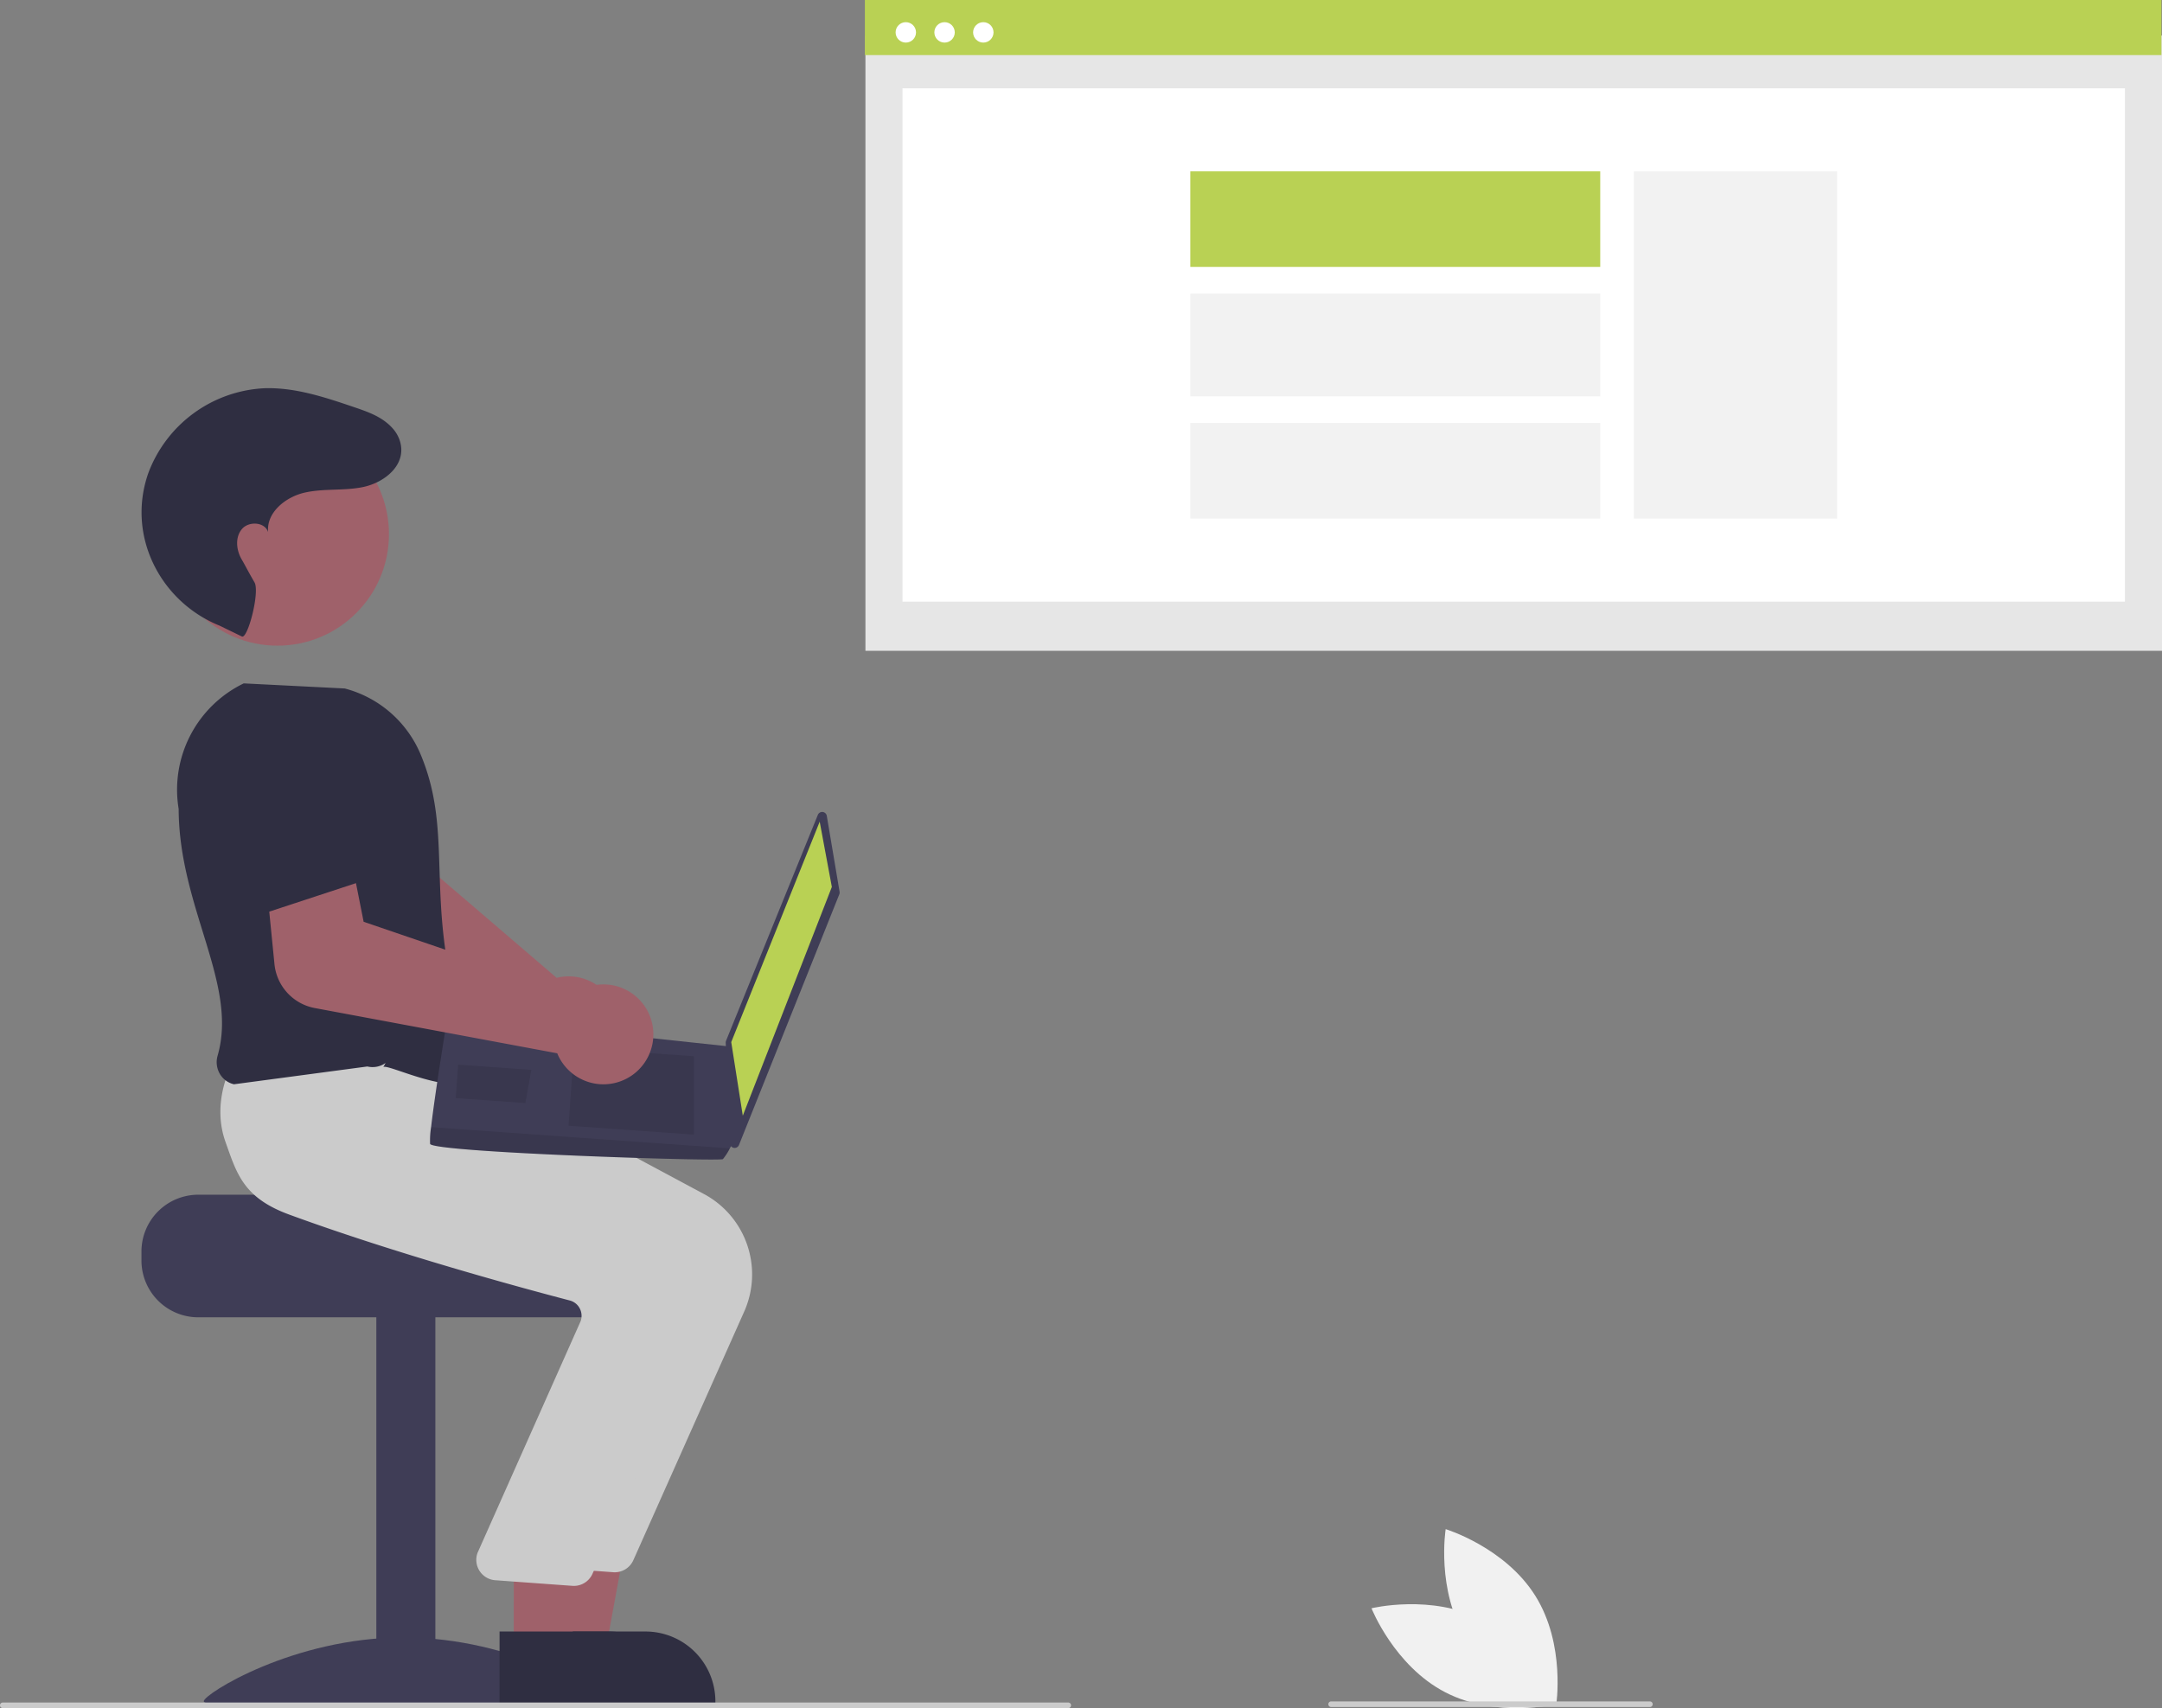
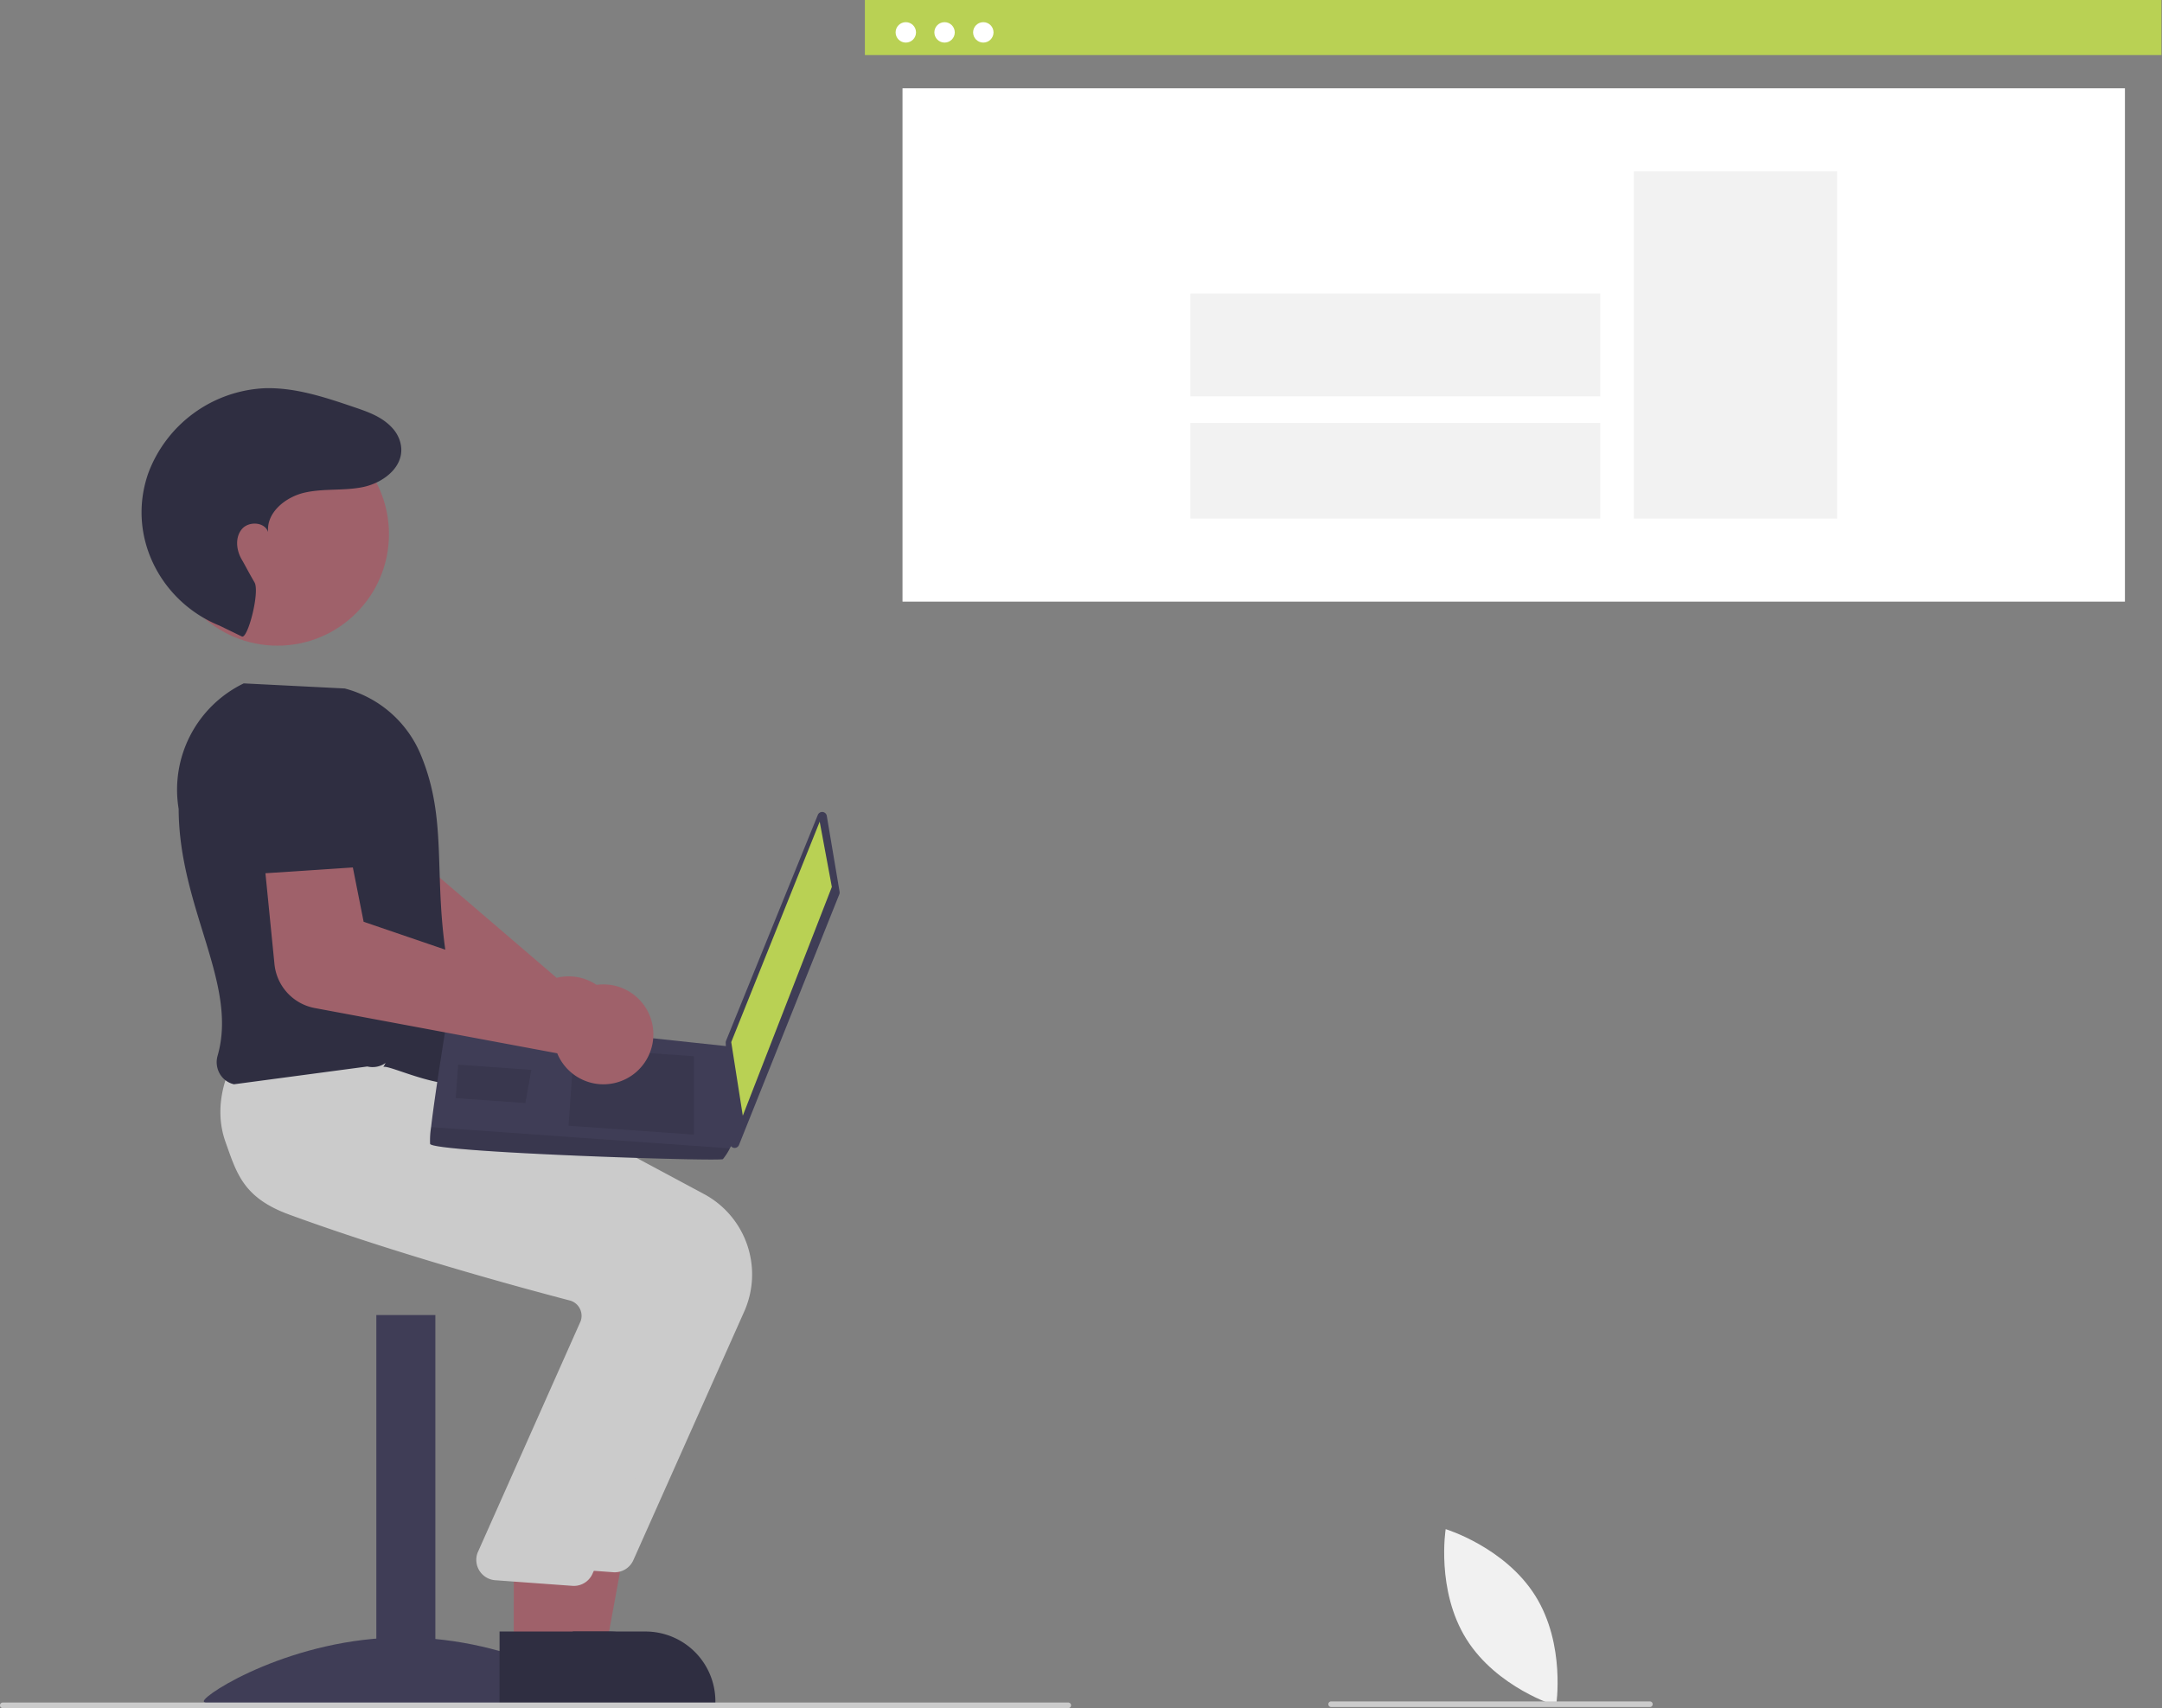
<svg xmlns="http://www.w3.org/2000/svg" width="429.996" height="339.721" viewBox="0 0 429.996 339.721">
  <rect x="0" y="0" width="429.996" height="339.721" fill="#808080" stroke="none" />
  <g id="undraw_web_developer_re_h7ie" transform="translate(0)">
-     <rect id="Rectangle_62" data-name="Rectangle 62" width="257.871" height="122.364" transform="translate(172.125 7.07)" fill="#e6e6e6" />
    <rect id="Rectangle_75" data-name="Rectangle 75" width="243.124" height="102.092" transform="translate(179.499 17.563)" fill="#fff" />
    <rect id="Rectangle_80" data-name="Rectangle 80" width="257.871" height="10.955" transform="translate(172.015)" fill="#b9d154" />
    <circle id="Ellipse_90" data-name="Ellipse 90" cx="2.03" cy="2.03" r="2.03" transform="translate(178.126 4.411)" fill="#fff" />
    <circle id="Ellipse_91" data-name="Ellipse 91" cx="2.03" cy="2.03" r="2.03" transform="translate(185.833 4.411)" fill="#fff" />
    <circle id="Ellipse_92" data-name="Ellipse 92" cx="2.03" cy="2.03" r="2.03" transform="translate(193.54 4.411)" fill="#fff" />
    <rect id="Rectangle_3817" data-name="Rectangle 3817" width="40.422" height="69.053" transform="translate(324.964 34.083)" fill="#f2f2f2" />
-     <rect id="Rectangle_3818" data-name="Rectangle 3818" width="81.532" height="19.008" transform="translate(236.736 34.082)" fill="#b9d154" />
    <rect id="Rectangle_3819" data-name="Rectangle 3819" width="81.532" height="20.451" transform="translate(236.736 58.383)" fill="#f2f2f2" />
    <rect id="Rectangle_3820" data-name="Rectangle 3820" width="81.532" height="19.008" transform="translate(236.736 84.127)" fill="#f2f2f2" />
    <path id="Path_317" data-name="Path 317" d="M382.07,468.033a9.937,9.937,0,0,0-11.007-9.935,9.568,9.568,0,0,0-1.306.241l-33.629-28.826,2.01-10.832-16.575-5.372-5,17.359a10.068,10.068,0,0,0,4.272,11.237l41.37,26.166a9.5,9.5,0,0,0,.051.974,9.937,9.937,0,0,0,12.064,8.622,9.665,9.665,0,0,0,1.171-.338A9.967,9.967,0,0,0,382.07,468.033Z" transform="translate(-259.039 -263.856)" fill="#9f616a" />
-     <path id="Path_318" data-name="Path 318" d="M275.316,571.807h43.359c0,1.246,44.687,2.258,44.687,2.258a11.61,11.61,0,0,1,1.905,1.806,11.208,11.208,0,0,1,2.619,7.225V584.9A11.293,11.293,0,0,1,356.6,596.192H275.316A11.3,11.3,0,0,1,264.027,584.9V583.1a11.3,11.3,0,0,1,11.289-11.289Z" transform="translate(-235.893 -334.199)" fill="#3f3d56" />
    <rect id="Rectangle_3821" data-name="Rectangle 3821" width="11.741" height="75.863" transform="translate(74.848 261.544)" fill="#3f3d56" />
    <path id="Path_319" data-name="Path 319" d="M365.787,742.818c0,1.42-17.791.549-39.738.549s-39.738.871-39.738-.549,17.791-12.684,39.738-12.684S365.787,741.4,365.787,742.818Z" transform="translate(-245.783 -404.466)" fill="#3f3d56" />
    <path id="Path_320" data-name="Path 320" d="M196.705,567h11.071l5.268-28.717H196.7Z" transform="translate(-87.299 -238.897)" fill="#9f616a" />
    <path id="Path_321" data-name="Path 321" d="M405.072,742.361h35.7v-.452a13.9,13.9,0,0,0-13.9-13.9H405.071Z" transform="translate(-298.49 -403.525)" fill="#2f2e41" />
    <path id="Path_322" data-name="Path 322" d="M377.269,620.985l22.073-49.5a18.14,18.14,0,0,0-7.964-23.287L343.5,522.526l-21.848-1.858L301.5,518.836l-.145.246c-.186.314-4.519,7.8-1.59,16.005,2.222,6.225,8,11.087,17.177,14.452,21.417,7.853,46.158,14.565,55.8,17.086a3.117,3.117,0,0,1,2,1.589,3.159,3.159,0,0,1,.177,2.528l-20.507,46.073a4.064,4.064,0,0,0,3.44,5.445l15.323,1.116q.2.019.389.019A4.061,4.061,0,0,0,377.269,620.985Z" transform="translate(-251.303 -310.69)" fill="#cbcbcb" />
    <path id="Path_323" data-name="Path 323" d="M183.715,567h11.071l5.268-28.717H183.713Z" transform="translate(-81.534 -238.897)" fill="#9f616a" />
    <path id="Path_324" data-name="Path 324" d="M392.081,742.361h35.7v-.452a13.9,13.9,0,0,0-13.9-13.9H392.081Z" transform="translate(-292.725 -403.525)" fill="#2f2e41" />
    <path id="Path_325" data-name="Path 325" d="M366.259,626.053l22.073-49.5a18.14,18.14,0,0,0-7.964-23.287l-47.878-25.674-21.848-1.858-15.785-1.369,0-.217c-.186.314-4.519,7.8-1.59,16.005,2.222,6.225,3.485,11.087,12.661,14.452,21.417,7.853,46.158,14.565,55.8,17.086a3.117,3.117,0,0,1,2,1.589,3.159,3.159,0,0,1,.177,2.528L343.4,621.882a4.064,4.064,0,0,0,3.44,5.445l15.323,1.116q.2.018.388.018A4.061,4.061,0,0,0,366.259,626.053Z" transform="translate(-248.421 -313.048)" fill="#cbcbcb" />
    <path id="Path_326" data-name="Path 326" d="M317.779,465.276c1.058-.749,16.256,7.225,18.966.9-12.644-31.61-3.931-45.259-11.676-63.386a22.571,22.571,0,0,0-14.962-12.806l-20.094-1.014-.1.05a23.486,23.486,0,0,0-12.842,24.916c.071,19.727,11.875,34.773,7.748,49.082a4.626,4.626,0,0,0,.437,3.6,4.411,4.411,0,0,0,2.814,2.085l26.533-3.539a4.484,4.484,0,0,0,3.628-.7Z" transform="translate(-241.54 -253.055)" fill="#2f2e41" />
    <circle id="Ellipse_114" data-name="Ellipse 114" cx="22.182" cy="22.182" r="22.182" transform="translate(32.997 84.049)" fill="#9f616a" />
    <path id="Path_327" data-name="Path 327" d="M284.019,332.792c1.179.516,3.592-8.875,2.511-10.754-1.608-2.793-1.513-2.773-2.58-4.621s-1.306-4.378.076-6,4.581-1.41,5.211.628c-.406-3.872,3.425-6.985,7.219-7.86s7.8-.332,11.611-1.11c4.428-.9,9.034-4.615,7.268-9.484a6.858,6.858,0,0,0-1.338-2.2c-2.041-2.295-4.9-3.275-7.688-4.222-5.807-1.971-11.773-3.967-17.9-3.749a26.008,26.008,0,0,0-22.981,16.807,23.62,23.62,0,0,0-.978,3.635c-2.1,11.311,4.465,22.468,15.133,26.775Z" transform="translate(-235.906 -206.201)" fill="#2f2e41" />
    <path id="Path_328" data-name="Path 328" d="M493.055,435.718l2.544,15.1a.93.93,0,0,1-.054.5l-19.956,49.864a.93.93,0,0,1-1.792-.306l-.845-20.038a.929.929,0,0,1,.068-.389l18.258-44.93a.93.93,0,0,1,1.778.2Z" transform="translate(-328.616 -273.457)" fill="#3f3d56" />
    <path id="Path_329" data-name="Path 329" d="M279.077,293.823l2.417,12.976-17.71,45.5-2.3-14.637Z" transform="translate(-116.05 -130.402)" fill="#b9d154" />
    <path id="Path_330" data-name="Path 330" d="M367.236,533.391c.436,1.7,57.643,3.542,58.237,3.028a12.055,12.055,0,0,0,1.376-2.129c.6-1.071,1.155-2.145,1.155-2.145l-.94-18.092-56.354-6.022s-2.493,15.1-3.276,22.034A16.659,16.659,0,0,0,367.236,533.391Z" transform="translate(-281.692 -305.894)" fill="#3f3d56" />
    <path id="Path_331" data-name="Path 331" d="M228.229,376.351l.005,15.587-24.925-1.772,1.1-15.509Z" transform="translate(-90.231 -166.278)" opacity="0.1" style="isolation: isolate" />
    <path id="Path_332" data-name="Path 332" d="M177.849,381.74l.151-.019-1.177,6.626-13.847-.984.473-6.647Z" transform="translate(-72.33 -168.967)" opacity="0.1" style="isolation: isolate" />
    <path id="Path_333" data-name="Path 333" d="M367.236,550.974c.436,1.7,57.643,3.542,58.237,3.028a12.057,12.057,0,0,0,1.376-2.129l-59.415-4.225A16.66,16.66,0,0,0,367.236,550.974Z" transform="translate(-281.692 -323.477)" opacity="0.1" style="isolation: isolate" />
    <path id="Path_334" data-name="Path 334" d="M318.142,482.744l48.257,9.006a9.491,9.491,0,0,0,.408.886,9.959,9.959,0,0,0,6.391,4.99,9.934,9.934,0,1,0-2.267-18.421,9.545,9.545,0,0,0-1.123.707l-41.915-14.318-2.145-10.806-17.386,1.15,1.8,18.115a9.882,9.882,0,0,0,7.979,8.691Z" transform="translate(-255.569 -282.264)" fill="#9f616a" />
-     <path id="Path_335" data-name="Path 335" d="M307.11,445.853l25.263-8.3-5.893-16.921A10.086,10.086,0,0,0,315.3,414h0a10.086,10.086,0,0,0-8.428,10.061Z" transform="translate(-254.906 -264.1)" fill="#2f2e41" />
    <path id="Path_336" data-name="Path 336" d="M425.906,754.514H214a.556.556,0,1,1,0-1.112H425.906a.556.556,0,1,1,0,1.112Z" transform="translate(-213.443 -414.793)" fill="#cbcbcb" />
-     <path id="Path_337" data-name="Path 337" d="M726,721.385c10.164,5.26,14.682,16.713,14.682,16.713s-11.96,2.925-22.123-2.335-14.682-16.713-14.682-16.713S715.833,716.125,726,721.385Z" transform="translate(-431.102 -399.187)" fill="#f1f1f1" />
    <path id="Path_338" data-name="Path 338" d="M734.283,713.263c6.065,9.7,17.846,13.282,17.846,13.282s1.947-12.157-4.118-21.862S730.165,691.4,730.165,691.4,728.218,703.558,734.283,713.263Z" transform="translate(-442.639 -387.276)" fill="#f1f1f1" />
    <path id="Path_339" data-name="Path 339" d="M752.4,754.118H689a.556.556,0,1,1,0-1.112H752.4a.556.556,0,0,1,0,1.112Z" transform="translate(-424.254 -414.617)" fill="#cbcbcb" />
  </g>
</svg>